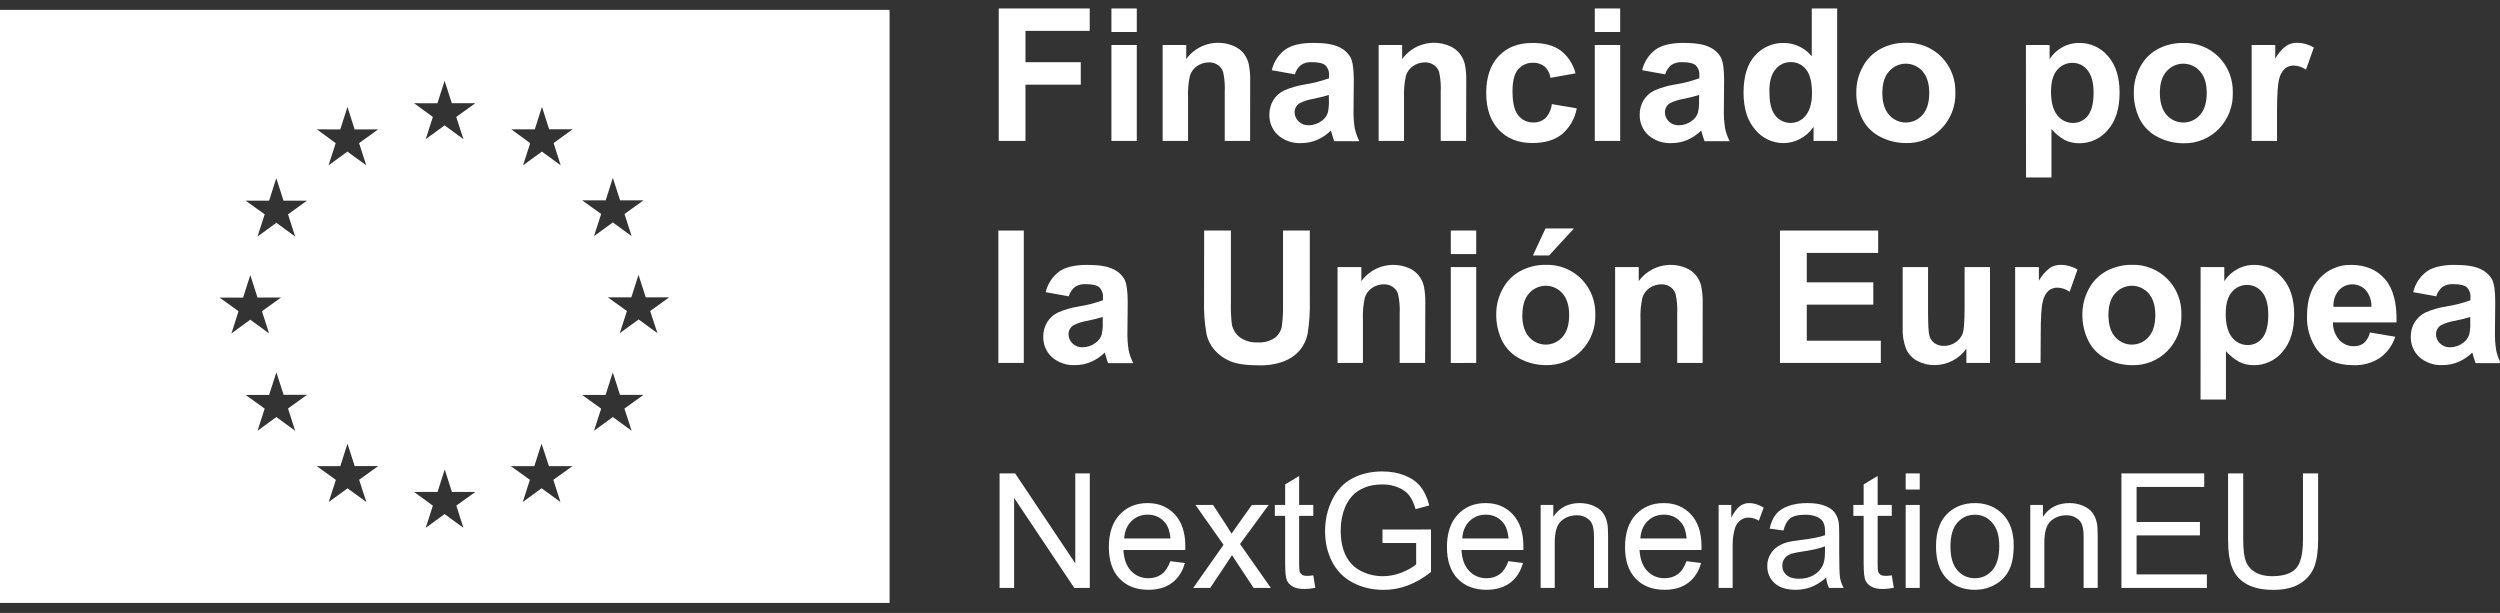
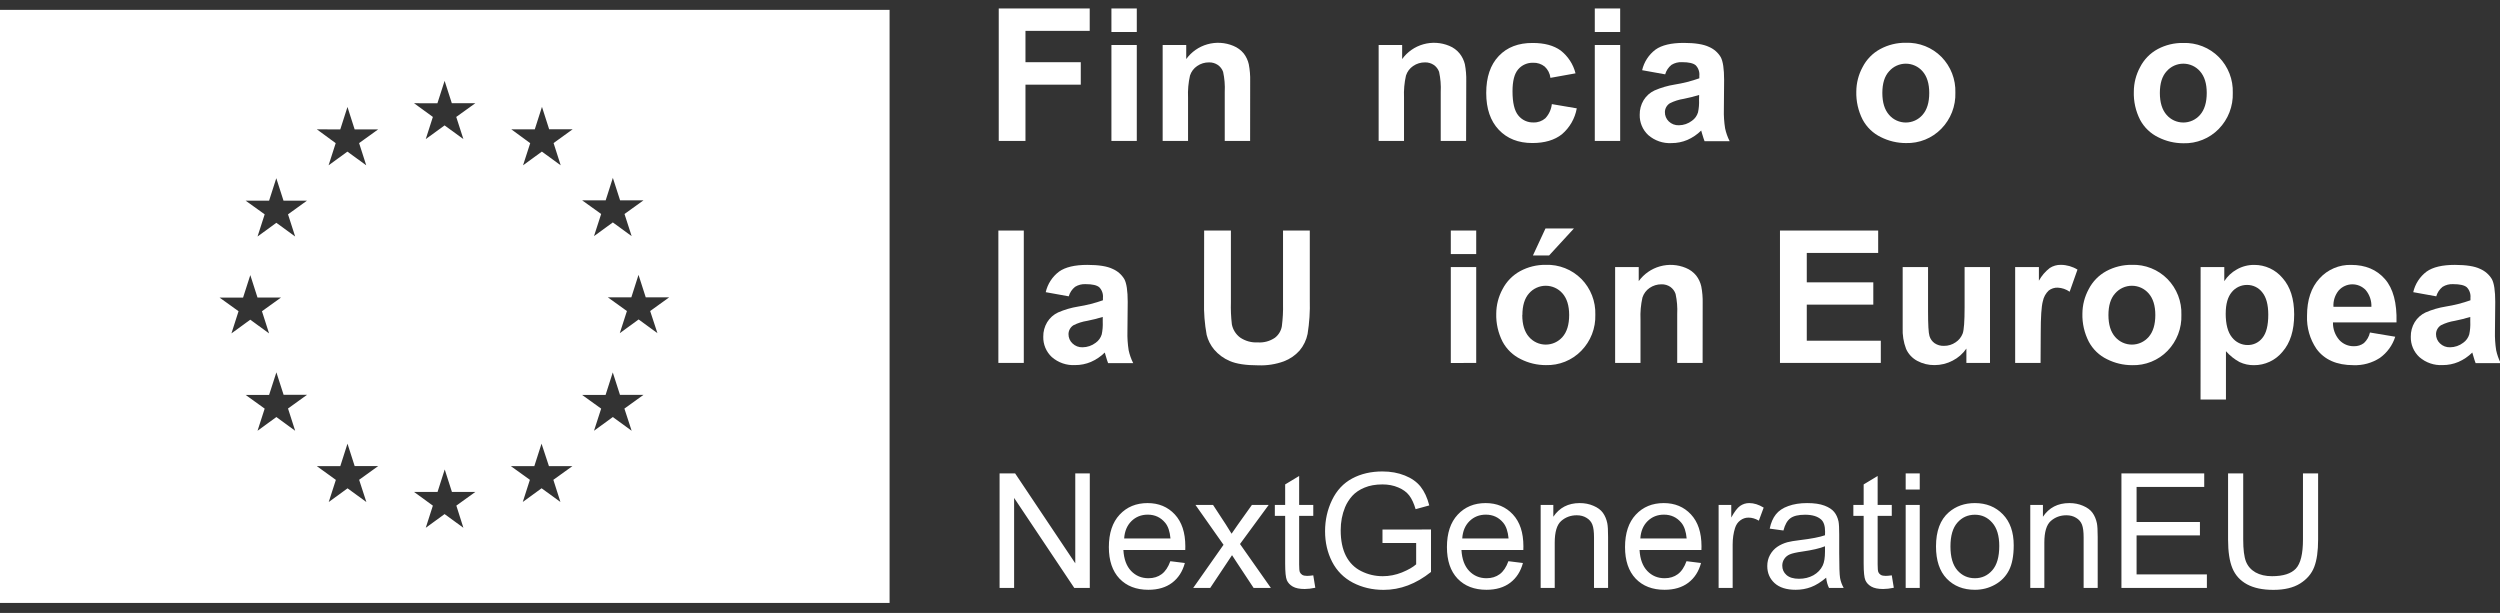
<svg xmlns="http://www.w3.org/2000/svg" width="155" height="38" viewBox="0 0 155 38" fill="none">
  <rect x="0" y="0" width="155" height="38" fill="#333333" stroke="none" />
  <g clip-path="url(#clip0_2538_5538)">
    <path d="M0 0.613V37.383H55.154V0.613H0ZM13.614 18.452H15.07L15.519 17.056L15.965 18.448H17.422L16.241 19.296L16.682 20.671L15.516 19.821L14.349 20.671L14.79 19.296L13.614 18.452ZM18.3 26.708L17.134 25.856L15.967 26.708L16.41 25.335L15.228 24.485H16.684L17.136 23.085L17.583 24.477H19.038L17.857 25.327L18.3 26.708ZM17.857 13.289L18.3 14.664L17.134 13.814L15.967 14.664L16.41 13.289L15.228 12.441H16.684L17.13 11.048L17.577 12.441H19.032L17.857 13.289ZM21.097 8.024L21.543 6.632L21.988 8.022H23.446L22.264 8.872L22.706 10.249L21.539 9.401L20.372 10.249L20.813 8.876L19.642 8.018L21.097 8.024ZM22.715 31.126L21.548 30.276L20.381 31.126L20.823 29.753L19.642 28.9H21.099L21.544 27.507L21.99 28.898H23.446L22.266 29.747L22.715 31.126ZM27.12 6.402L27.566 5.012L28.013 6.4H29.469L28.287 7.25L28.73 8.623L27.564 7.775L26.397 8.623L26.838 7.25L25.671 6.4L27.12 6.402ZM28.73 32.723L27.564 31.873L26.397 32.723L26.838 31.35L25.671 30.5H27.128L27.573 29.106L28.019 30.498H29.475L28.293 31.348L28.73 32.723ZM34.746 31.122L33.579 30.273L32.412 31.122L32.853 29.749L31.673 28.9H33.128L33.575 27.507L34.034 28.9H35.49L34.308 29.749L34.746 31.122ZM34.322 8.87L34.763 10.249L33.596 9.399L32.429 10.249L32.873 8.876L31.7 8.018H33.157L33.602 6.626L34.047 8.014H35.506L34.322 8.87ZM37.552 12.421L37.997 11.027L38.445 12.419H39.899L38.719 13.267L39.162 14.64L37.995 13.79L36.828 14.64L37.272 13.267L36.09 12.419L37.552 12.421ZM39.162 26.708L37.995 25.856L36.828 26.708L37.272 25.335L36.09 24.485H37.546L37.992 23.09L38.439 24.483H39.894L38.713 25.333L39.162 26.708ZM40.761 20.657L39.594 19.806L38.427 20.657L38.869 19.285L37.686 18.435H39.143L39.588 17.04L40.035 18.433H41.492L40.31 19.283L40.761 20.657Z" fill="#FFFFFF" />
    <path d="M61.974 36.45V29.351H62.938L66.667 34.925V29.351H67.567V36.45H66.604L62.875 30.871V36.45H61.974ZM72.561 34.794L73.461 34.906C73.319 35.432 73.056 35.84 72.672 36.131C72.288 36.421 71.797 36.567 71.2 36.567C70.447 36.567 69.85 36.336 69.408 35.874C68.969 35.409 68.749 34.759 68.749 33.922C68.749 33.057 68.972 32.386 69.418 31.908C69.863 31.43 70.441 31.191 71.151 31.191C71.839 31.191 72.401 31.425 72.837 31.893C73.272 32.361 73.49 33.02 73.49 33.869C73.49 33.921 73.489 33.998 73.486 34.102H69.65C69.682 34.667 69.842 35.099 70.129 35.4C70.417 35.7 70.775 35.85 71.204 35.85C71.524 35.85 71.797 35.766 72.023 35.598C72.249 35.43 72.428 35.162 72.561 34.794ZM69.698 33.385H72.57C72.531 32.952 72.422 32.628 72.241 32.411C71.963 32.076 71.603 31.908 71.161 31.908C70.761 31.908 70.423 32.042 70.149 32.31C69.878 32.578 69.727 32.936 69.698 33.385ZM73.98 36.45L75.859 33.777L74.12 31.307H75.21L75.999 32.513C76.148 32.742 76.267 32.934 76.358 33.09C76.499 32.876 76.63 32.688 76.75 32.523L77.617 31.307H78.658L76.88 33.729L78.793 36.45H77.723L76.667 34.852L76.386 34.421L75.035 36.45H73.98ZM81.423 35.671L81.549 36.441C81.304 36.492 81.084 36.518 80.891 36.518C80.574 36.518 80.329 36.468 80.154 36.368C79.98 36.268 79.857 36.137 79.786 35.976C79.715 35.811 79.68 35.467 79.68 34.944V31.985H79.04V31.307H79.68V30.034L80.547 29.511V31.307H81.423V31.985H80.547V34.993C80.547 35.241 80.561 35.401 80.59 35.472C80.623 35.543 80.673 35.6 80.74 35.642C80.811 35.684 80.912 35.705 81.041 35.705C81.138 35.705 81.265 35.693 81.423 35.671ZM85.714 33.666V32.833L88.722 32.828V35.462C88.26 35.831 87.784 36.108 87.293 36.295C86.802 36.48 86.299 36.572 85.782 36.572C85.085 36.572 84.45 36.423 83.879 36.126C83.31 35.826 82.881 35.393 82.59 34.828C82.3 34.263 82.154 33.632 82.154 32.934C82.154 32.244 82.298 31.599 82.586 31.002C82.876 30.402 83.293 29.956 83.835 29.666C84.377 29.375 85.002 29.23 85.709 29.23C86.223 29.23 86.686 29.314 87.099 29.481C87.516 29.646 87.842 29.877 88.078 30.174C88.313 30.471 88.492 30.858 88.615 31.336L87.768 31.569C87.661 31.207 87.529 30.923 87.37 30.716C87.212 30.51 86.986 30.345 86.692 30.222C86.399 30.096 86.073 30.034 85.714 30.034C85.285 30.034 84.913 30.1 84.6 30.232C84.287 30.361 84.034 30.532 83.84 30.745C83.649 30.959 83.501 31.193 83.394 31.448C83.213 31.887 83.123 32.363 83.123 32.876C83.123 33.509 83.231 34.039 83.448 34.465C83.667 34.891 83.985 35.208 84.402 35.414C84.818 35.621 85.26 35.724 85.729 35.724C86.135 35.724 86.533 35.647 86.92 35.492C87.308 35.333 87.601 35.166 87.802 34.988V33.666H85.714ZM93.521 34.794L94.422 34.906C94.28 35.432 94.017 35.84 93.632 36.131C93.248 36.421 92.757 36.567 92.16 36.567C91.408 36.567 90.811 36.336 90.368 35.874C89.929 35.409 89.71 34.759 89.71 33.922C89.71 33.057 89.932 32.386 90.378 31.908C90.823 31.43 91.401 31.191 92.112 31.191C92.799 31.191 93.361 31.425 93.797 31.893C94.233 32.361 94.451 33.02 94.451 33.869C94.451 33.921 94.449 33.998 94.446 34.102H90.61C90.643 34.667 90.802 35.099 91.09 35.4C91.377 35.7 91.736 35.85 92.165 35.85C92.485 35.85 92.757 35.766 92.984 35.598C93.21 35.43 93.389 35.162 93.521 34.794ZM90.659 33.385H93.531C93.492 32.952 93.382 32.628 93.201 32.411C92.924 32.076 92.564 31.908 92.121 31.908C91.721 31.908 91.384 32.042 91.109 32.31C90.838 32.578 90.688 32.936 90.659 33.385ZM95.521 36.45V31.307H96.306V32.038C96.683 31.474 97.229 31.191 97.943 31.191C98.253 31.191 98.537 31.247 98.795 31.36C99.057 31.47 99.252 31.616 99.381 31.796C99.51 31.977 99.601 32.192 99.652 32.441C99.685 32.602 99.701 32.884 99.701 33.288V36.45H98.829V33.322C98.829 32.967 98.795 32.702 98.727 32.528C98.659 32.35 98.538 32.21 98.364 32.106C98.193 32 97.991 31.947 97.759 31.947C97.387 31.947 97.066 32.064 96.795 32.3C96.527 32.536 96.393 32.983 96.393 33.642V36.45H95.521ZM104.563 34.794L105.464 34.906C105.322 35.432 105.059 35.84 104.674 36.131C104.29 36.421 103.799 36.567 103.202 36.567C102.45 36.567 101.853 36.336 101.41 35.874C100.971 35.409 100.752 34.759 100.752 33.922C100.752 33.057 100.974 32.386 101.42 31.908C101.866 31.43 102.443 31.191 103.154 31.191C103.841 31.191 104.403 31.425 104.839 31.893C105.275 32.361 105.493 33.02 105.493 33.869C105.493 33.921 105.491 33.998 105.488 34.102H101.652C101.685 34.667 101.845 35.099 102.132 35.4C102.419 35.7 102.778 35.85 103.207 35.85C103.527 35.85 103.799 35.766 104.025 35.598C104.251 35.43 104.431 35.162 104.563 34.794ZM101.701 33.385H104.573C104.534 32.952 104.424 32.628 104.243 32.411C103.966 32.076 103.606 31.908 103.163 31.908C102.763 31.908 102.426 32.042 102.151 32.31C101.88 32.578 101.73 32.936 101.701 33.385ZM106.554 36.45V31.307H107.338V32.087C107.538 31.722 107.722 31.482 107.89 31.365C108.061 31.249 108.249 31.191 108.452 31.191C108.746 31.191 109.044 31.285 109.348 31.472L109.048 32.281C108.835 32.155 108.621 32.092 108.408 32.092C108.218 32.092 108.047 32.15 107.895 32.266C107.743 32.379 107.635 32.537 107.571 32.741C107.474 33.051 107.425 33.39 107.425 33.758V36.45H106.554ZM113.222 35.816C112.899 36.09 112.588 36.284 112.288 36.397C111.991 36.51 111.671 36.567 111.329 36.567C110.764 36.567 110.329 36.429 110.026 36.155C109.722 35.877 109.571 35.524 109.571 35.094C109.571 34.843 109.627 34.613 109.74 34.407C109.856 34.197 110.007 34.029 110.191 33.903C110.378 33.777 110.588 33.682 110.82 33.617C110.991 33.572 111.25 33.529 111.595 33.487C112.299 33.403 112.817 33.303 113.15 33.186C113.153 33.067 113.155 32.991 113.155 32.959C113.155 32.604 113.072 32.353 112.908 32.208C112.685 32.011 112.354 31.913 111.915 31.913C111.505 31.913 111.201 31.985 111.004 32.131C110.811 32.273 110.667 32.526 110.573 32.891L109.721 32.775C109.798 32.41 109.926 32.116 110.103 31.893C110.281 31.667 110.538 31.494 110.873 31.375C111.209 31.252 111.598 31.191 112.041 31.191C112.48 31.191 112.837 31.243 113.111 31.346C113.385 31.449 113.587 31.58 113.716 31.738C113.845 31.893 113.936 32.09 113.988 32.329C114.017 32.478 114.031 32.746 114.031 33.133V34.295C114.031 35.106 114.049 35.619 114.084 35.835C114.123 36.048 114.197 36.254 114.307 36.45H113.397C113.306 36.27 113.248 36.058 113.222 35.816ZM113.15 33.869C112.833 33.998 112.359 34.108 111.726 34.199C111.367 34.25 111.114 34.308 110.965 34.373C110.817 34.437 110.702 34.533 110.622 34.659C110.541 34.781 110.501 34.919 110.501 35.07C110.501 35.303 110.588 35.496 110.762 35.651C110.94 35.806 111.198 35.884 111.537 35.884C111.873 35.884 112.171 35.811 112.433 35.666C112.694 35.517 112.887 35.316 113.009 35.061C113.103 34.864 113.15 34.573 113.15 34.189V33.869ZM117.29 35.671L117.416 36.441C117.171 36.492 116.951 36.518 116.758 36.518C116.441 36.518 116.196 36.468 116.022 36.368C115.847 36.268 115.725 36.137 115.654 35.976C115.582 35.811 115.547 35.467 115.547 34.944V31.985H114.908V31.307H115.547V30.034L116.414 29.511V31.307H117.29V31.985H116.414V34.993C116.414 35.241 116.428 35.401 116.457 35.472C116.49 35.543 116.54 35.6 116.608 35.642C116.679 35.684 116.779 35.705 116.908 35.705C117.005 35.705 117.132 35.693 117.29 35.671ZM118.152 30.353V29.351H119.024V30.353H118.152ZM118.152 36.45V31.307H119.024V36.45H118.152ZM120.032 33.879C120.032 32.926 120.296 32.221 120.826 31.762C121.268 31.381 121.807 31.191 122.443 31.191C123.15 31.191 123.728 31.424 124.177 31.888C124.626 32.35 124.85 32.989 124.85 33.806C124.85 34.468 124.75 34.989 124.55 35.37C124.353 35.748 124.064 36.042 123.683 36.252C123.305 36.462 122.892 36.567 122.443 36.567C121.723 36.567 121.141 36.336 120.695 35.874C120.253 35.413 120.032 34.747 120.032 33.879ZM120.928 33.879C120.928 34.538 121.071 35.032 121.359 35.361C121.646 35.687 122.008 35.85 122.443 35.85C122.876 35.85 123.236 35.685 123.523 35.356C123.811 35.027 123.954 34.525 123.954 33.85C123.954 33.214 123.809 32.733 123.519 32.407C123.231 32.077 122.873 31.913 122.443 31.913C122.008 31.913 121.646 32.076 121.359 32.402C121.071 32.728 120.928 33.22 120.928 33.879ZM125.877 36.45V31.307H126.662V32.038C127.039 31.474 127.585 31.191 128.299 31.191C128.609 31.191 128.893 31.247 129.151 31.36C129.412 31.47 129.608 31.616 129.737 31.796C129.866 31.977 129.956 32.192 130.008 32.441C130.04 32.602 130.057 32.884 130.057 33.288V36.45H129.185V33.322C129.185 32.967 129.151 32.702 129.083 32.528C129.015 32.35 128.894 32.21 128.72 32.106C128.549 32 128.347 31.947 128.115 31.947C127.743 31.947 127.422 32.064 127.151 32.3C126.883 32.536 126.749 32.983 126.749 33.642V36.45H125.877ZM131.529 36.45V29.351H136.662V30.189H132.468V32.363H136.396V33.196H132.468V35.613H136.827V36.45H131.529ZM142.784 29.351H143.723V33.453C143.723 34.166 143.643 34.733 143.481 35.153C143.32 35.572 143.028 35.914 142.605 36.179C142.185 36.441 141.633 36.572 140.948 36.572C140.283 36.572 139.739 36.457 139.316 36.228C138.893 35.998 138.592 35.668 138.411 35.235C138.23 34.799 138.14 34.205 138.14 33.453V29.351H139.079V33.448C139.079 34.065 139.136 34.52 139.249 34.814C139.365 35.104 139.562 35.328 139.839 35.487C140.12 35.645 140.463 35.724 140.866 35.724C141.557 35.724 142.049 35.568 142.343 35.254C142.637 34.941 142.784 34.339 142.784 33.448V29.351Z" fill="#FFFFFF" />
    <path d="M61.922 8.738V0.525H67.562V1.914H63.579V3.858H67.008V5.249H63.579V8.738H61.922Z" fill="#FFFFFF" />
    <path d="M68.908 1.982V0.525H70.481V1.982H68.908ZM68.908 8.738V2.789H70.481V8.738H68.908Z" fill="#FFFFFF" />
    <path d="M77.507 8.738H75.934V5.702C75.956 5.284 75.922 4.865 75.833 4.455C75.771 4.281 75.656 4.131 75.504 4.026C75.343 3.918 75.152 3.862 74.958 3.868C74.696 3.865 74.44 3.943 74.225 4.092C74.013 4.234 73.856 4.444 73.779 4.687C73.679 5.133 73.638 5.591 73.659 6.048V8.738H72.085V2.789H73.546V3.662C73.869 3.217 74.332 2.893 74.862 2.745C75.391 2.596 75.956 2.63 76.463 2.841C76.718 2.943 76.943 3.108 77.117 3.322C77.265 3.517 77.37 3.742 77.424 3.981C77.491 4.33 77.521 4.685 77.511 5.041L77.507 8.738Z" fill="#FFFFFF" />
-     <path d="M80.281 4.609L78.852 4.352C78.969 3.842 79.263 3.39 79.682 3.075C80.071 2.798 80.654 2.66 81.432 2.66C82.135 2.66 82.657 2.743 83 2.909C83.302 3.038 83.556 3.259 83.725 3.541C83.865 3.801 83.935 4.271 83.935 4.951L83.92 6.789C83.909 7.18 83.934 7.57 83.996 7.956C84.056 8.233 84.15 8.5 84.278 8.753H82.722C82.681 8.65 82.63 8.495 82.572 8.289C82.545 8.195 82.525 8.135 82.516 8.094C82.266 8.34 81.973 8.538 81.652 8.677C81.344 8.807 81.014 8.873 80.68 8.872C80.15 8.902 79.63 8.723 79.231 8.374C79.058 8.214 78.922 8.018 78.831 7.801C78.739 7.584 78.695 7.349 78.702 7.114C78.696 6.797 78.78 6.485 78.943 6.213C79.103 5.95 79.338 5.739 79.618 5.609C80.018 5.435 80.439 5.312 80.87 5.243C81.391 5.16 81.902 5.03 82.399 4.854V4.696C82.411 4.579 82.397 4.46 82.358 4.348C82.319 4.236 82.257 4.134 82.175 4.049C82.025 3.919 81.743 3.854 81.329 3.854C81.099 3.841 80.87 3.899 80.674 4.02C80.484 4.17 80.347 4.376 80.281 4.609ZM82.387 5.887C82.073 5.984 81.753 6.064 81.43 6.128C81.132 6.174 80.843 6.266 80.573 6.402C80.48 6.459 80.404 6.539 80.35 6.633C80.296 6.728 80.266 6.834 80.263 6.943C80.262 7.052 80.283 7.161 80.327 7.261C80.37 7.362 80.434 7.452 80.514 7.526C80.597 7.607 80.696 7.669 80.804 7.711C80.912 7.752 81.027 7.771 81.142 7.767C81.437 7.764 81.722 7.666 81.955 7.487C82.135 7.36 82.267 7.177 82.331 6.966C82.383 6.71 82.403 6.449 82.391 6.188L82.387 5.887Z" fill="#FFFFFF" />
    <path d="M90.898 8.738H89.325V5.702C89.347 5.284 89.313 4.865 89.224 4.455C89.162 4.281 89.047 4.131 88.895 4.026C88.734 3.918 88.544 3.863 88.35 3.868C88.088 3.865 87.832 3.943 87.615 4.092C87.404 4.234 87.247 4.444 87.17 4.687C87.069 5.133 87.029 5.591 87.049 6.048V8.738H85.476V2.789H86.933V3.662C87.255 3.217 87.719 2.893 88.249 2.745C88.778 2.596 89.342 2.63 89.85 2.841C90.105 2.943 90.329 3.108 90.501 3.322C90.654 3.516 90.763 3.741 90.822 3.981C90.888 4.33 90.917 4.685 90.908 5.041L90.898 8.738Z" fill="#FFFFFF" />
    <path d="M97.683 4.547L96.127 4.827C96.096 4.559 95.969 4.31 95.771 4.127C95.567 3.964 95.312 3.88 95.051 3.891C94.877 3.886 94.703 3.919 94.543 3.99C94.383 4.06 94.241 4.165 94.128 4.298C93.892 4.57 93.776 5.021 93.776 5.659C93.776 6.366 93.894 6.864 94.132 7.155C94.246 7.298 94.392 7.412 94.558 7.488C94.724 7.564 94.906 7.599 95.088 7.592C95.353 7.599 95.612 7.506 95.812 7.332C96.037 7.09 96.178 6.783 96.214 6.455L97.76 6.717C97.649 7.344 97.322 7.913 96.837 8.326C96.382 8.687 95.771 8.868 95.005 8.868C94.136 8.868 93.442 8.594 92.924 8.046C92.405 7.497 92.146 6.737 92.146 5.764C92.146 4.782 92.405 4.017 92.924 3.471C93.442 2.926 94.146 2.657 95.034 2.664C95.757 2.664 96.333 2.82 96.761 3.131C97.217 3.487 97.542 3.985 97.683 4.547Z" fill="#FFFFFF" />
    <path d="M98.877 1.982V0.525H100.451V1.982H98.877ZM98.877 8.738V2.789H100.451V8.738H98.877Z" fill="#FFFFFF" />
    <path d="M103.241 4.609L101.812 4.352C101.93 3.842 102.224 3.39 102.642 3.075C103.031 2.798 103.615 2.66 104.393 2.66C105.095 2.66 105.616 2.744 105.96 2.909C106.263 3.038 106.516 3.259 106.685 3.541C106.825 3.801 106.895 4.271 106.895 4.951L106.88 6.789C106.869 7.18 106.895 7.57 106.956 7.956C107.015 8.233 107.11 8.501 107.238 8.753H105.682C105.641 8.65 105.591 8.495 105.53 8.289C105.505 8.195 105.485 8.135 105.474 8.094C105.225 8.34 104.933 8.538 104.612 8.677C104.305 8.807 103.974 8.873 103.64 8.872C103.11 8.902 102.59 8.723 102.191 8.374C102.018 8.214 101.882 8.018 101.791 7.801C101.7 7.584 101.656 7.349 101.662 7.114C101.657 6.797 101.74 6.485 101.903 6.213C102.064 5.95 102.299 5.739 102.578 5.609C102.979 5.435 103.399 5.312 103.83 5.243C104.351 5.16 104.862 5.03 105.359 4.854V4.696C105.371 4.579 105.357 4.46 105.318 4.348C105.28 4.236 105.217 4.134 105.135 4.049C104.986 3.919 104.704 3.854 104.289 3.854C104.059 3.841 103.83 3.899 103.634 4.02C103.444 4.17 103.307 4.376 103.241 4.609ZM105.347 5.887C105.033 5.984 104.713 6.064 104.391 6.128C104.092 6.174 103.803 6.266 103.533 6.402C103.441 6.459 103.364 6.539 103.31 6.633C103.256 6.728 103.226 6.834 103.224 6.943C103.221 7.051 103.24 7.159 103.282 7.26C103.323 7.36 103.385 7.451 103.463 7.526C103.546 7.607 103.644 7.669 103.752 7.711C103.86 7.752 103.976 7.771 104.091 7.767C104.385 7.764 104.669 7.666 104.902 7.487C105.083 7.361 105.215 7.177 105.277 6.966C105.332 6.711 105.353 6.449 105.34 6.188L105.347 5.887Z" fill="#FFFFFF" />
-     <path d="M113.903 8.738H112.441V7.865C112.221 8.185 111.926 8.445 111.581 8.623C111.272 8.784 110.93 8.87 110.581 8.872C110.247 8.873 109.916 8.799 109.614 8.656C109.311 8.514 109.044 8.306 108.831 8.047C108.342 7.495 108.099 6.726 108.1 5.741C108.1 4.734 108.337 3.965 108.812 3.442C109.036 3.19 109.312 2.99 109.621 2.855C109.931 2.721 110.266 2.656 110.603 2.664C110.934 2.665 111.261 2.74 111.56 2.884C111.859 3.027 112.122 3.235 112.33 3.493V0.525H113.903V8.738ZM109.701 5.626C109.701 6.262 109.79 6.721 109.965 7.005C110.07 7.195 110.224 7.352 110.411 7.461C110.599 7.57 110.812 7.625 111.029 7.622C111.208 7.621 111.385 7.579 111.546 7.498C111.706 7.418 111.846 7.302 111.955 7.159C112.207 6.851 112.343 6.39 112.343 5.778C112.343 5.095 112.22 4.603 111.972 4.302C111.861 4.158 111.717 4.042 111.553 3.964C111.389 3.886 111.209 3.847 111.027 3.851C110.844 3.847 110.663 3.887 110.498 3.965C110.333 4.044 110.188 4.16 110.076 4.304C109.826 4.602 109.701 5.045 109.701 5.634V5.626Z" fill="#FFFFFF" />
    <path d="M115.091 5.679C115.094 5.149 115.227 4.627 115.48 4.162C115.723 3.686 116.105 3.295 116.575 3.041C117.061 2.779 117.606 2.645 118.158 2.652C118.568 2.638 118.976 2.708 119.357 2.859C119.738 3.01 120.083 3.238 120.371 3.53C120.657 3.822 120.88 4.168 121.028 4.549C121.176 4.93 121.246 5.336 121.233 5.745C121.246 6.157 121.175 6.568 121.026 6.953C120.876 7.337 120.65 7.688 120.362 7.983C120.077 8.275 119.736 8.504 119.358 8.657C118.98 8.809 118.575 8.882 118.168 8.87C117.628 8.87 117.095 8.744 116.612 8.5C116.131 8.268 115.736 7.888 115.484 7.417C115.21 6.88 115.075 6.282 115.091 5.679ZM116.705 5.764C116.705 6.353 116.845 6.807 117.126 7.125C117.254 7.273 117.413 7.392 117.592 7.473C117.77 7.554 117.964 7.596 118.16 7.596C118.356 7.596 118.55 7.554 118.728 7.473C118.907 7.392 119.066 7.273 119.195 7.125C119.474 6.81 119.613 6.357 119.613 5.764C119.613 5.181 119.473 4.733 119.195 4.418C119.066 4.271 118.907 4.152 118.728 4.071C118.55 3.99 118.356 3.948 118.16 3.948C117.964 3.948 117.77 3.99 117.592 4.071C117.413 4.152 117.254 4.271 117.126 4.418C116.845 4.722 116.705 5.173 116.705 5.764Z" fill="#FFFFFF" />
-     <path d="M125.607 2.789H127.075V3.662C127.271 3.359 127.538 3.11 127.853 2.934C128.185 2.749 128.56 2.656 128.94 2.664C129.273 2.662 129.603 2.734 129.906 2.874C130.208 3.014 130.476 3.22 130.69 3.475C131.173 4.018 131.414 4.773 131.414 5.739C131.414 6.732 131.171 7.505 130.685 8.057C130.47 8.317 130.201 8.526 129.896 8.668C129.591 8.811 129.257 8.884 128.921 8.882C128.611 8.886 128.305 8.82 128.026 8.687C127.709 8.511 127.425 8.28 127.19 8.004V11.001H125.614L125.607 2.789ZM127.162 5.663C127.162 6.332 127.292 6.826 127.551 7.145C127.665 7.294 127.813 7.415 127.981 7.498C128.15 7.581 128.336 7.624 128.524 7.623C128.7 7.626 128.874 7.587 129.033 7.511C129.191 7.435 129.33 7.323 129.438 7.184C129.679 6.89 129.802 6.406 129.802 5.741C129.802 5.116 129.675 4.654 129.426 4.352C129.317 4.21 129.176 4.095 129.015 4.016C128.853 3.937 128.676 3.896 128.497 3.897C128.314 3.894 128.132 3.933 127.966 4.01C127.8 4.087 127.654 4.201 127.538 4.342C127.289 4.641 127.164 5.081 127.164 5.663H127.162Z" fill="#FFFFFF" />
    <path d="M132.297 5.679C132.299 5.149 132.433 4.628 132.686 4.162C132.929 3.686 133.311 3.295 133.781 3.042C134.266 2.784 134.809 2.654 135.358 2.664C135.767 2.65 136.175 2.72 136.556 2.871C136.937 3.022 137.283 3.25 137.571 3.541C137.857 3.833 138.081 4.18 138.229 4.561C138.377 4.941 138.446 5.348 138.433 5.757C138.446 6.169 138.375 6.58 138.226 6.964C138.077 7.349 137.851 7.699 137.563 7.995C137.279 8.286 136.937 8.516 136.559 8.668C136.182 8.821 135.777 8.894 135.37 8.882C134.829 8.882 134.296 8.756 133.814 8.512C133.333 8.28 132.938 7.9 132.686 7.429C132.411 6.888 132.277 6.286 132.297 5.679ZM133.911 5.764C133.911 6.353 134.051 6.807 134.331 7.126C134.46 7.273 134.619 7.392 134.797 7.473C134.976 7.554 135.17 7.596 135.366 7.596C135.562 7.596 135.756 7.554 135.934 7.473C136.112 7.392 136.271 7.273 136.4 7.126C136.678 6.811 136.817 6.357 136.818 5.764C136.818 5.181 136.678 4.734 136.4 4.419C136.271 4.271 136.112 4.152 135.934 4.071C135.756 3.99 135.562 3.948 135.366 3.948C135.17 3.948 134.976 3.99 134.797 4.071C134.619 4.152 134.46 4.271 134.331 4.419C134.051 4.722 133.911 5.173 133.911 5.764Z" fill="#FFFFFF" />
-     <path d="M141.176 8.738H139.603V2.788H141.065V3.636C141.232 3.329 141.462 3.06 141.74 2.847C141.943 2.717 142.18 2.649 142.421 2.652C142.787 2.655 143.145 2.757 143.457 2.948L142.969 4.321C142.753 4.166 142.496 4.077 142.23 4.064C142.028 4.058 141.83 4.122 141.67 4.245C141.485 4.423 141.358 4.653 141.308 4.904C141.22 5.222 141.176 5.887 141.176 6.898V8.738Z" fill="#FFFFFF" />
    <path d="M61.899 22.501V14.294H63.475V22.501H61.899Z" fill="#FFFFFF" />
    <path d="M66.262 18.372L64.835 18.115C64.951 17.605 65.245 17.152 65.663 16.838C66.052 16.561 66.636 16.423 67.413 16.423C68.116 16.423 68.639 16.505 68.983 16.672C69.285 16.802 69.539 17.023 69.708 17.304C69.848 17.564 69.918 18.034 69.918 18.714L69.901 20.552C69.89 20.943 69.916 21.333 69.977 21.719C70.037 21.996 70.132 22.264 70.259 22.516H68.703C68.662 22.413 68.612 22.258 68.553 22.052C68.526 21.958 68.508 21.896 68.497 21.857C68.248 22.103 67.955 22.301 67.633 22.441C67.326 22.57 66.995 22.637 66.661 22.635C66.131 22.665 65.611 22.486 65.212 22.137C65.04 21.977 64.903 21.781 64.812 21.564C64.721 21.347 64.677 21.113 64.683 20.877C64.677 20.56 64.761 20.248 64.924 19.977C65.085 19.713 65.32 19.503 65.599 19.372C66 19.198 66.42 19.075 66.852 19.006C67.372 18.923 67.885 18.793 68.382 18.617V18.46C68.394 18.342 68.379 18.223 68.34 18.111C68.301 17.999 68.239 17.897 68.156 17.812C68.007 17.682 67.725 17.617 67.31 17.617C67.08 17.604 66.851 17.662 66.655 17.783C66.466 17.934 66.329 18.14 66.262 18.372ZM68.37 19.65C68.055 19.747 67.735 19.827 67.412 19.891C67.113 19.937 66.824 20.029 66.554 20.165C66.46 20.224 66.382 20.306 66.329 20.403C66.275 20.5 66.247 20.609 66.247 20.719C66.246 20.826 66.267 20.933 66.309 21.031C66.352 21.129 66.414 21.218 66.492 21.291C66.575 21.372 66.673 21.434 66.781 21.476C66.889 21.517 67.004 21.537 67.12 21.532C67.414 21.529 67.699 21.431 67.933 21.252C68.113 21.125 68.245 20.942 68.308 20.731C68.361 20.476 68.382 20.214 68.37 19.953V19.65Z" fill="#FFFFFF" />
    <path d="M74.657 14.294H76.316V18.742C76.302 19.2 76.323 19.659 76.376 20.115C76.44 20.438 76.621 20.726 76.884 20.924C77.205 21.144 77.59 21.251 77.979 21.229C78.356 21.256 78.732 21.155 79.045 20.941C79.271 20.767 79.425 20.515 79.474 20.233C79.534 19.77 79.559 19.304 79.548 18.837V14.294H81.207V18.611C81.228 19.311 81.182 20.011 81.071 20.702C80.995 21.082 80.824 21.436 80.575 21.733C80.31 22.031 79.976 22.26 79.603 22.402C79.097 22.586 78.561 22.67 78.024 22.651C77.246 22.651 76.651 22.561 76.24 22.38C75.869 22.223 75.539 21.981 75.278 21.674C75.056 21.409 74.897 21.097 74.813 20.762C74.687 20.076 74.633 19.378 74.651 18.68L74.657 14.294Z" fill="#FFFFFF" />
-     <path d="M88.356 22.501H86.78V19.471C86.803 19.052 86.769 18.632 86.679 18.223C86.619 18.045 86.503 17.892 86.349 17.785C86.187 17.677 85.996 17.622 85.802 17.627C85.54 17.625 85.283 17.703 85.067 17.851C84.856 17.994 84.699 18.204 84.621 18.446C84.521 18.893 84.481 19.35 84.501 19.808V22.501H82.928V16.558H84.404V17.431C84.727 16.986 85.19 16.663 85.72 16.514C86.249 16.365 86.813 16.399 87.321 16.61C87.576 16.712 87.8 16.877 87.972 17.091C88.121 17.286 88.227 17.511 88.282 17.75C88.349 18.099 88.379 18.454 88.369 18.81L88.356 22.501Z" fill="#FFFFFF" />
    <path d="M89.95 15.751V14.294H91.525V15.751H89.95ZM89.95 22.507V16.558H91.525V22.501L89.95 22.507Z" fill="#FFFFFF" />
    <path d="M92.767 19.448C92.77 18.918 92.903 18.397 93.156 17.931C93.4 17.456 93.782 17.065 94.251 16.809C94.737 16.547 95.281 16.413 95.834 16.42C96.243 16.405 96.651 16.476 97.032 16.627C97.413 16.777 97.758 17.006 98.047 17.297C98.333 17.588 98.557 17.935 98.705 18.316C98.854 18.697 98.923 19.104 98.91 19.512C98.923 19.924 98.853 20.335 98.703 20.72C98.553 21.105 98.327 21.455 98.039 21.75C97.754 22.042 97.412 22.271 97.035 22.424C96.657 22.576 96.252 22.649 95.845 22.637C95.305 22.638 94.772 22.511 94.289 22.268C93.808 22.035 93.412 21.656 93.159 21.184C92.886 20.647 92.751 20.05 92.767 19.448ZM94.381 19.533C94.381 20.123 94.521 20.577 94.801 20.895C94.93 21.042 95.089 21.161 95.268 21.242C95.446 21.323 95.64 21.365 95.836 21.365C96.033 21.365 96.227 21.323 96.405 21.242C96.584 21.161 96.743 21.042 96.872 20.895C97.15 20.58 97.288 20.126 97.288 19.533C97.288 18.95 97.15 18.503 96.872 18.188C96.743 18.04 96.584 17.921 96.405 17.84C96.227 17.759 96.033 17.717 95.836 17.717C95.64 17.717 95.446 17.759 95.268 17.84C95.089 17.921 94.93 18.04 94.801 18.188C94.529 18.491 94.388 18.942 94.388 19.533H94.381ZM95.042 15.838L95.82 14.164H97.584L96.044 15.838H95.042Z" fill="#FFFFFF" />
    <path d="M105.562 22.501H103.987V19.471C104.009 19.053 103.975 18.634 103.886 18.224C103.827 18.047 103.712 17.893 103.559 17.785C103.397 17.677 103.207 17.622 103.012 17.627C102.75 17.625 102.494 17.703 102.277 17.851C102.067 17.994 101.91 18.204 101.832 18.446C101.731 18.893 101.691 19.35 101.711 19.808V22.501H100.138V16.558H101.601V17.431C101.923 16.986 102.387 16.663 102.916 16.514C103.446 16.365 104.01 16.399 104.518 16.61C104.773 16.712 104.997 16.877 105.169 17.091C105.318 17.286 105.423 17.511 105.478 17.75C105.546 18.099 105.575 18.454 105.566 18.81L105.562 22.501Z" fill="#FFFFFF" />
    <path d="M110.358 22.501V14.294H116.447V15.682H112.02V17.505H116.145V18.887H112.02V21.124H116.61V22.501H110.358Z" fill="#FFFFFF" />
    <path d="M121.916 22.501V21.611C121.698 21.928 121.405 22.186 121.062 22.361C120.717 22.542 120.333 22.636 119.944 22.636C119.569 22.642 119.198 22.551 118.868 22.373C118.562 22.21 118.319 21.95 118.178 21.634C118.018 21.214 117.946 20.766 117.966 20.317V16.558H119.539V19.292C119.539 20.129 119.568 20.641 119.627 20.831C119.679 21.011 119.791 21.169 119.944 21.278C120.115 21.394 120.32 21.452 120.527 21.443C120.785 21.447 121.038 21.369 121.25 21.222C121.451 21.09 121.604 20.898 121.688 20.673C121.766 20.454 121.805 19.919 121.805 19.067V16.558H123.38V22.501H121.916Z" fill="#FFFFFF" />
    <path d="M126.515 22.501H124.94V16.558H126.412V17.404C126.58 17.096 126.811 16.828 127.089 16.614C127.291 16.484 127.528 16.416 127.769 16.42C128.135 16.422 128.492 16.524 128.804 16.715L128.318 18.088C128.101 17.934 127.844 17.846 127.579 17.834C127.377 17.827 127.179 17.891 127.019 18.014C126.833 18.192 126.707 18.422 126.657 18.674C126.569 18.99 126.525 19.654 126.525 20.667L126.515 22.501Z" fill="#FFFFFF" />
    <path d="M129.109 19.448C129.111 18.918 129.245 18.396 129.498 17.931C129.741 17.455 130.123 17.064 130.593 16.808C131.079 16.547 131.624 16.413 132.176 16.42C132.585 16.406 132.992 16.477 133.372 16.629C133.753 16.781 134.097 17.009 134.385 17.301C134.67 17.593 134.894 17.939 135.042 18.32C135.19 18.701 135.26 19.107 135.246 19.516C135.261 19.928 135.192 20.338 135.044 20.723C134.896 21.107 134.672 21.458 134.385 21.754C134.101 22.046 133.759 22.275 133.381 22.428C133.004 22.58 132.598 22.653 132.191 22.641C131.651 22.641 131.118 22.515 130.635 22.271C130.154 22.039 129.759 21.659 129.507 21.188C129.231 20.651 129.093 20.052 129.109 19.448ZM130.723 19.533C130.723 20.123 130.863 20.577 131.143 20.895C131.272 21.042 131.431 21.161 131.609 21.242C131.788 21.323 131.982 21.365 132.178 21.365C132.374 21.365 132.567 21.323 132.746 21.242C132.924 21.161 133.083 21.042 133.212 20.895C133.49 20.579 133.629 20.126 133.63 19.533C133.63 18.95 133.49 18.502 133.212 18.187C133.083 18.04 132.924 17.921 132.746 17.84C132.567 17.759 132.374 17.717 132.178 17.717C131.982 17.717 131.788 17.759 131.609 17.84C131.431 17.921 131.272 18.04 131.143 18.187C130.863 18.491 130.723 18.942 130.723 19.533Z" fill="#FFFFFF" />
    <path d="M136.438 16.558H137.906V17.431C138.102 17.128 138.369 16.879 138.684 16.704C139.013 16.516 139.386 16.419 139.765 16.424C140.099 16.422 140.428 16.494 140.731 16.634C141.033 16.774 141.301 16.979 141.515 17.235C141.998 17.776 142.239 18.531 142.239 19.498C142.239 20.491 141.996 21.264 141.51 21.816C141.295 22.076 141.026 22.285 140.721 22.427C140.415 22.57 140.082 22.643 139.746 22.641C139.437 22.646 139.13 22.579 138.851 22.447C138.533 22.274 138.247 22.046 138.009 21.774V24.771H136.434L136.438 16.558ZM137.993 19.432C137.993 20.101 138.123 20.595 138.382 20.914C138.497 21.063 138.644 21.184 138.813 21.267C138.981 21.35 139.167 21.393 139.355 21.392C139.53 21.395 139.704 21.356 139.863 21.28C140.021 21.204 140.159 21.092 140.267 20.953C140.511 20.659 140.633 20.178 140.633 19.51C140.633 18.886 140.506 18.423 140.257 18.121C140.147 17.979 140.006 17.864 139.845 17.785C139.683 17.706 139.505 17.665 139.326 17.666C139.143 17.663 138.962 17.702 138.796 17.779C138.63 17.856 138.484 17.97 138.369 18.112C138.12 18.41 137.995 18.85 137.995 19.432H137.993Z" fill="#FFFFFF" />
    <path d="M146.937 20.615L148.505 20.877C148.337 21.407 148.002 21.869 147.55 22.192C147.064 22.506 146.494 22.663 145.916 22.641C144.879 22.641 144.114 22.304 143.62 21.628C143.211 21.025 143.007 20.306 143.036 19.578C143.036 18.593 143.295 17.82 143.814 17.26C144.06 16.988 144.363 16.772 144.701 16.628C145.038 16.483 145.403 16.414 145.77 16.424C146.655 16.424 147.353 16.716 147.865 17.301C148.377 17.886 148.616 18.781 148.583 19.987H144.644C144.633 20.386 144.772 20.774 145.033 21.076C145.148 21.202 145.289 21.302 145.445 21.369C145.602 21.436 145.771 21.469 145.942 21.465C146.165 21.473 146.385 21.405 146.564 21.27C146.752 21.095 146.882 20.866 146.937 20.615ZM147.027 19.022C147.042 18.644 146.916 18.273 146.673 17.983C146.565 17.87 146.435 17.779 146.291 17.718C146.146 17.657 145.991 17.626 145.834 17.628C145.678 17.63 145.523 17.664 145.38 17.729C145.237 17.793 145.109 17.887 145.004 18.003C144.769 18.288 144.65 18.653 144.674 19.022H147.027Z" fill="#FFFFFF" />
    <path d="M151.048 18.372L149.621 18.115C149.737 17.605 150.031 17.152 150.449 16.838C150.838 16.561 151.422 16.423 152.2 16.423C152.902 16.423 153.425 16.505 153.769 16.672C154.071 16.802 154.325 17.023 154.495 17.304C154.635 17.564 154.705 18.034 154.705 18.714L154.687 20.552C154.677 20.943 154.702 21.333 154.763 21.719C154.823 21.996 154.918 22.264 155.045 22.516H153.489C153.448 22.413 153.398 22.258 153.339 22.052C153.312 21.958 153.295 21.896 153.283 21.857C153.034 22.103 152.741 22.301 152.419 22.441C152.112 22.57 151.781 22.637 151.447 22.635C150.918 22.665 150.398 22.486 149.998 22.137C149.826 21.977 149.689 21.781 149.598 21.564C149.507 21.347 149.463 21.113 149.469 20.877C149.464 20.56 149.547 20.248 149.71 19.977C149.871 19.713 150.106 19.503 150.385 19.372C150.786 19.198 151.207 19.075 151.638 19.006C152.159 18.923 152.671 18.793 153.168 18.617V18.46C153.18 18.342 153.165 18.223 153.126 18.111C153.088 17.999 153.025 17.897 152.943 17.812C152.794 17.682 152.512 17.617 152.097 17.617C151.866 17.604 151.638 17.662 151.441 17.783C151.252 17.934 151.115 18.14 151.048 18.372ZM153.157 19.65C152.841 19.747 152.521 19.827 152.198 19.891C151.899 19.937 151.61 20.029 151.34 20.165C151.246 20.224 151.169 20.306 151.115 20.403C151.061 20.5 151.033 20.609 151.033 20.719C151.032 20.826 151.054 20.933 151.096 21.031C151.138 21.129 151.2 21.218 151.278 21.291C151.361 21.372 151.459 21.434 151.567 21.476C151.675 21.517 151.791 21.537 151.906 21.532C152.2 21.529 152.485 21.431 152.719 21.252C152.899 21.125 153.031 20.942 153.094 20.731C153.148 20.476 153.169 20.214 153.157 19.953V19.65Z" fill="#FFFFFF" />
  </g>
  <defs>
    <clipPath id="clip0_2538_5538">
      <rect width="155" height="36.951" fill="white" transform="translate(0 0.525)" />
    </clipPath>
  </defs>
</svg>